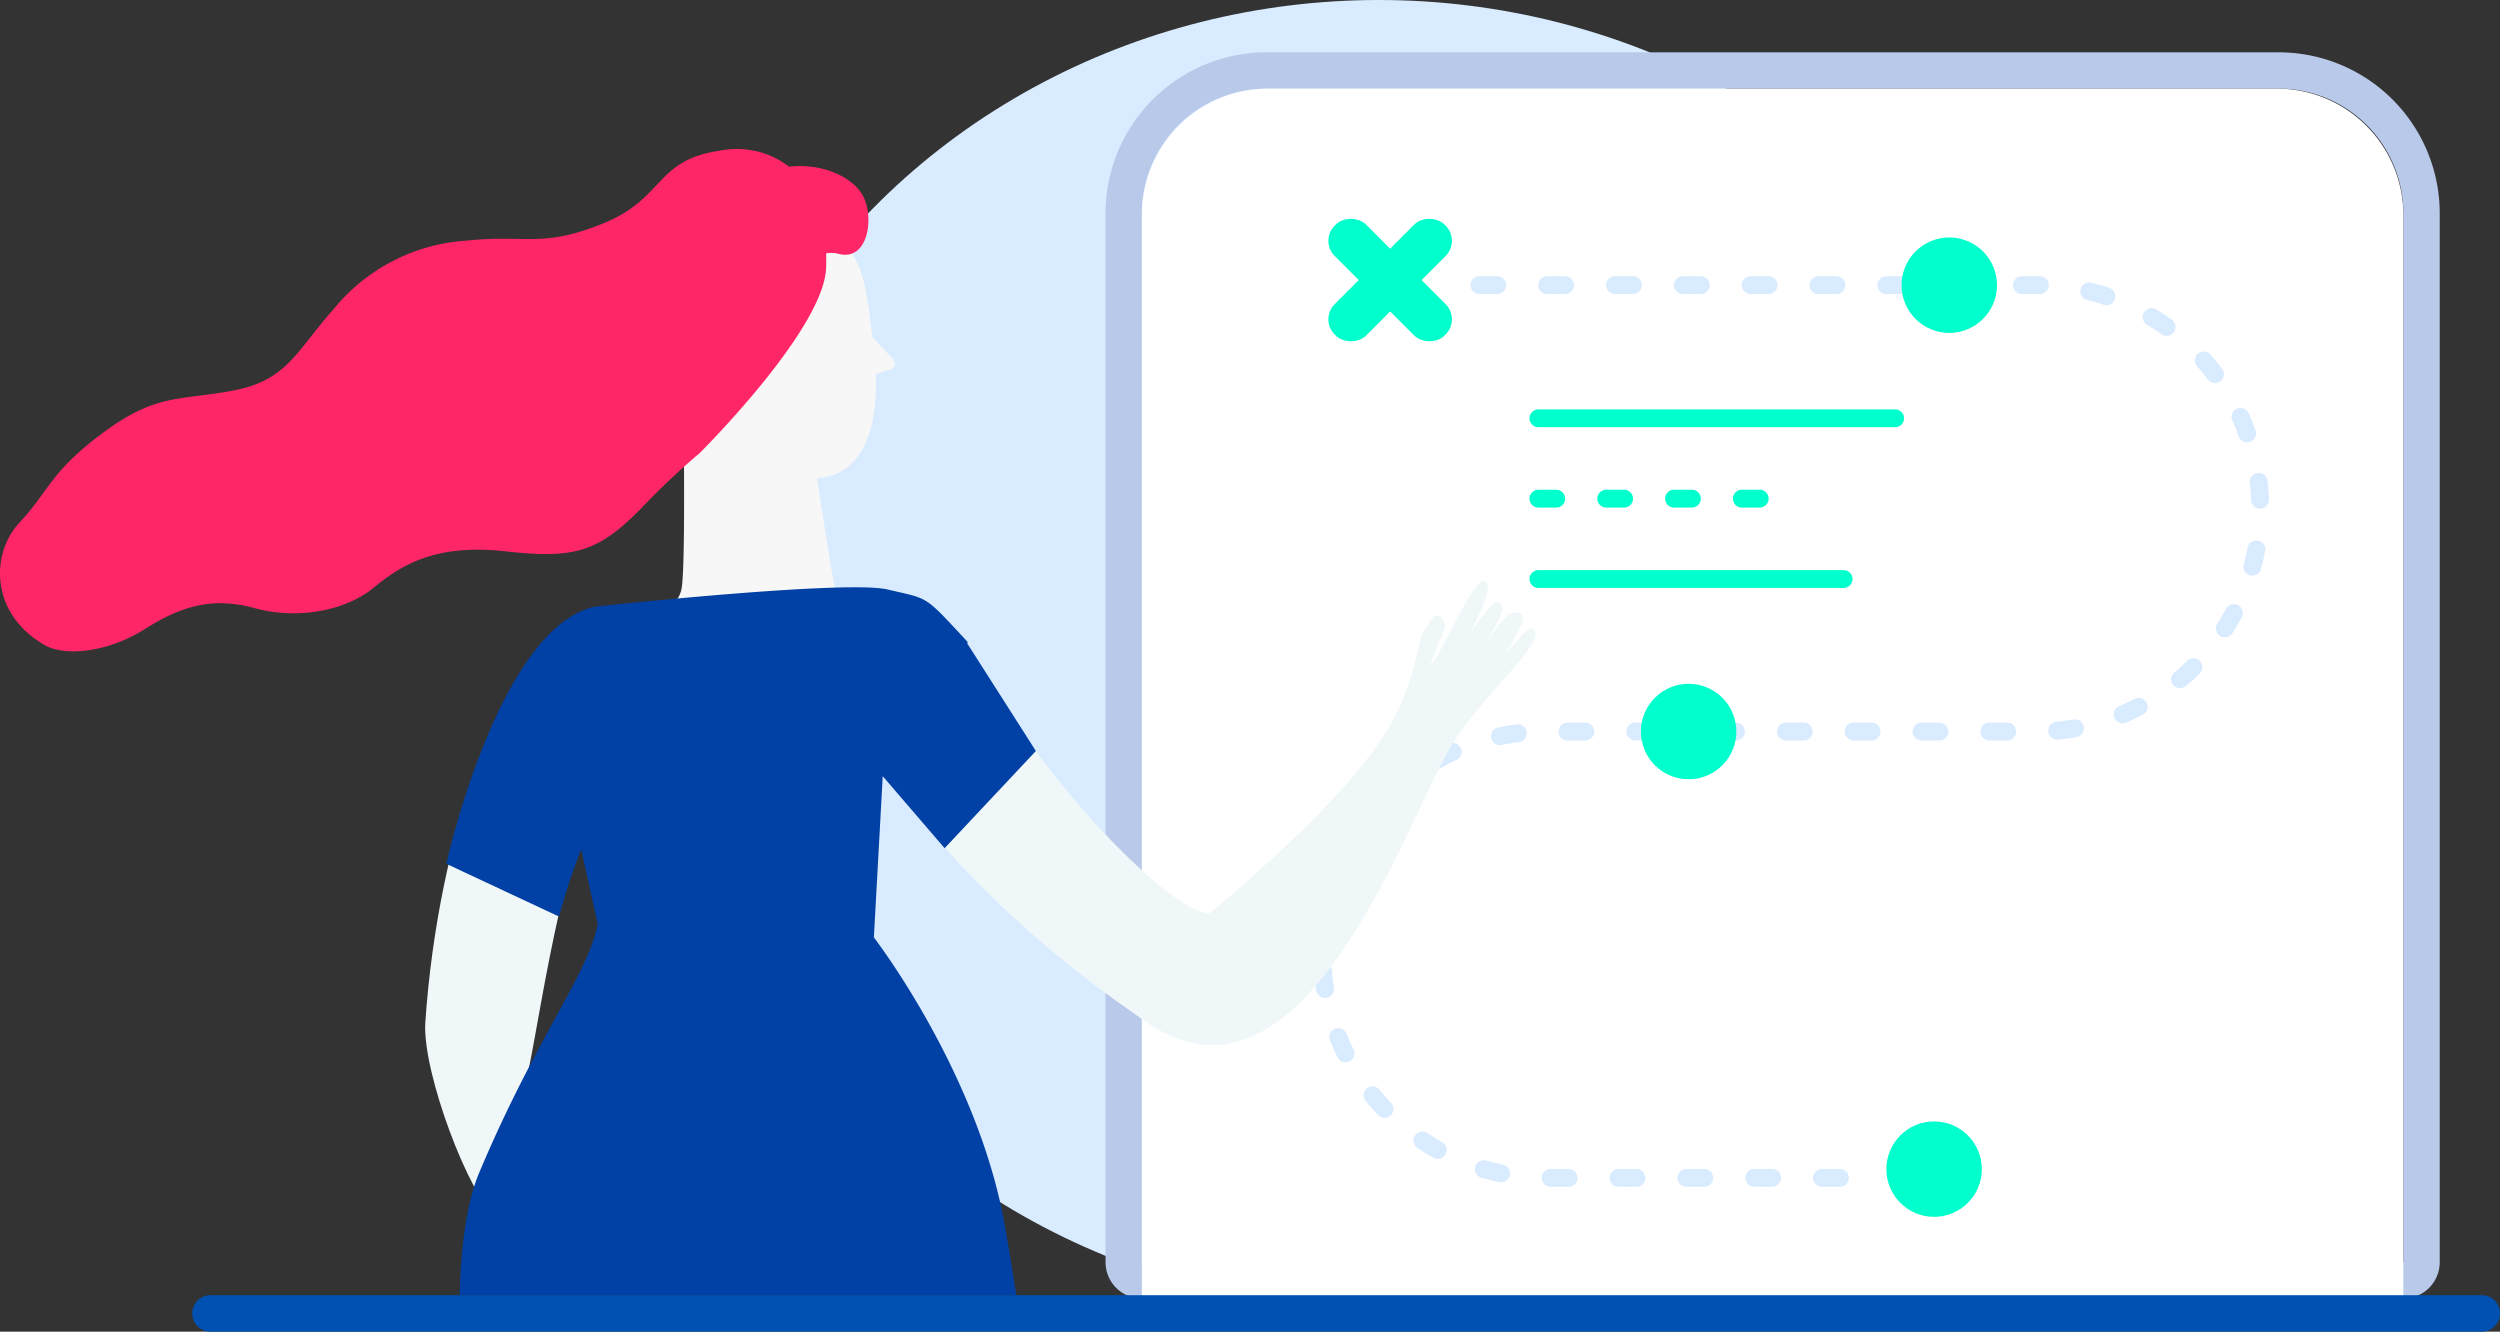
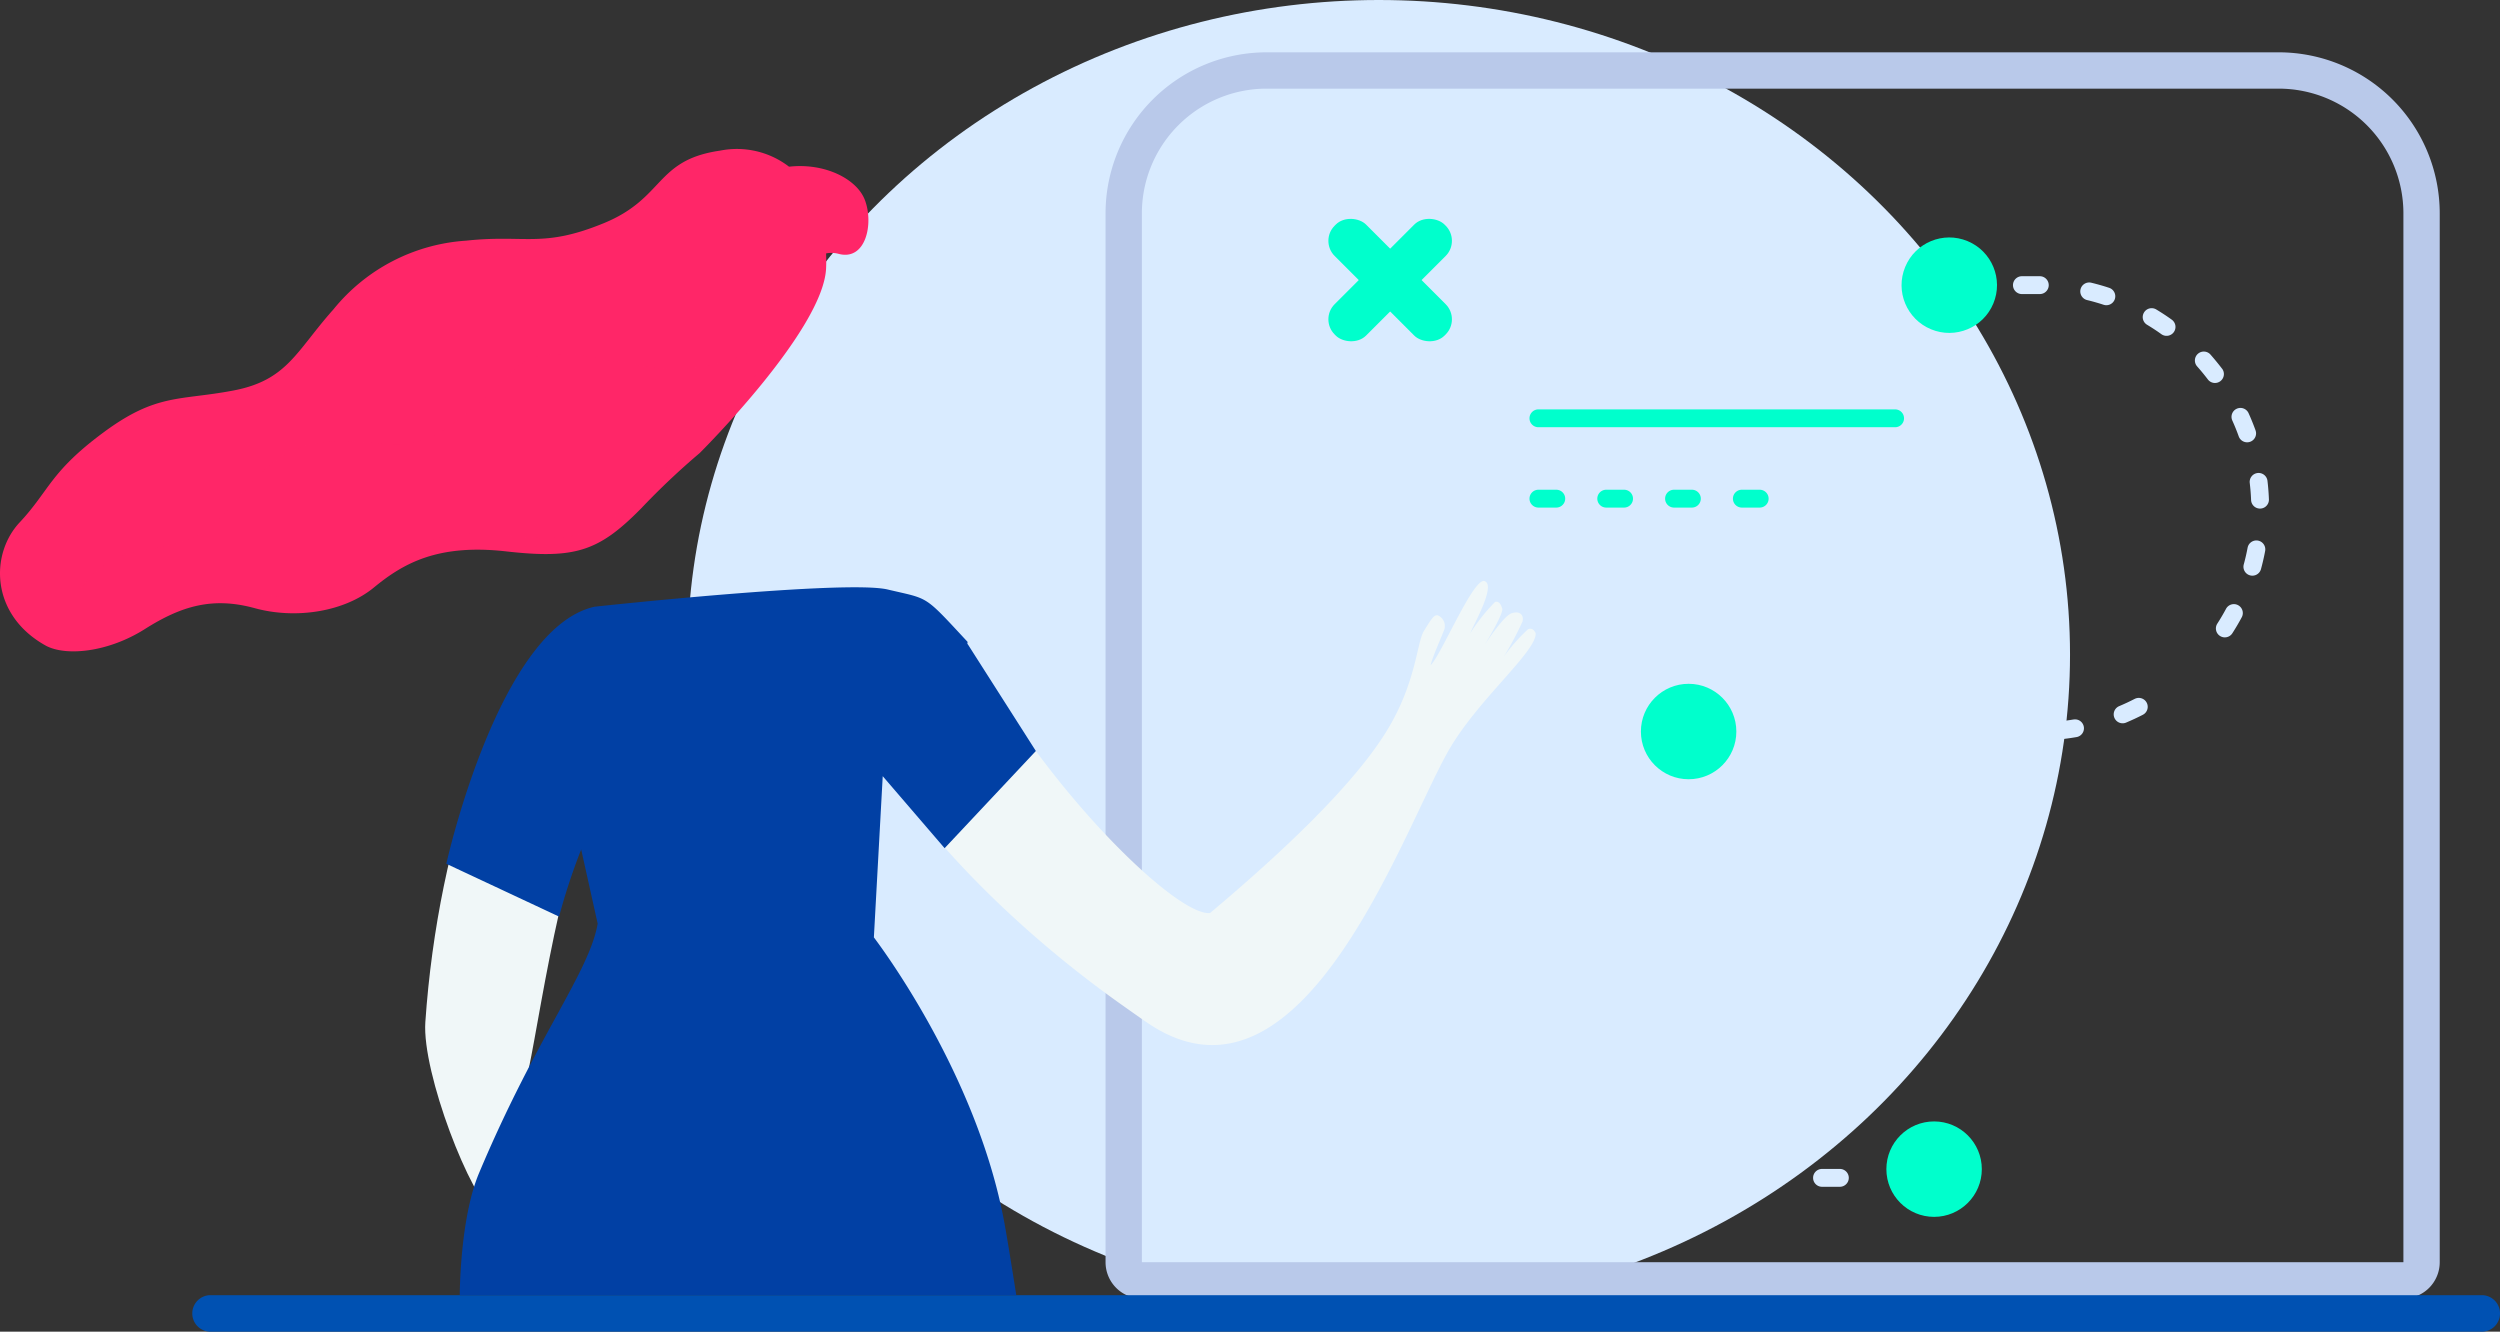
<svg xmlns="http://www.w3.org/2000/svg" width="206.51" height="110" viewBox="0 0 206.51 110">
  <rect x="0" y="0" width="206.51" height="110" fill="#333333" stroke="none" />
  <g id="Groupe_13358" data-name="Groupe 13358" transform="translate(-2294.594 -908.983)">
    <g id="Groupe_8829" data-name="Groupe 8829">
      <ellipse id="Ellipse_124616" data-name="Ellipse 124616" cx="57.1" cy="54.07" rx="57.1" ry="54.07" transform="translate(2351.386 908.983)" fill="#d9ebff" />
    </g>
    <g id="Rectangle_4217" data-name="Rectangle 4217" transform="translate(2388.917 916.305)" fill="none" stroke="#b9c9ea" stroke-miterlimit="10" stroke-width="3">
      <path d="M10.308,0H93.9a10.308,10.308,0,0,1,10.308,10.308V96.942a0,0,0,0,1,0,0H0a0,0,0,0,1,0,0V10.308A10.308,10.308,0,0,1,10.308,0Z" stroke="none" />
      <path d="M10.308-1.5H93.9a11.808,11.808,0,0,1,11.808,11.808V96.942a1.5,1.5,0,0,1-1.5,1.5H0a1.5,1.5,0,0,1-1.5-1.5V10.308A11.808,11.808,0,0,1,10.308-1.5Z" fill="none" />
    </g>
-     <path id="Rectangle_4218" data-name="Rectangle 4218" d="M10.458,0H93.747a10.458,10.458,0,0,1,10.458,10.458V99.783a0,0,0,0,1,0,0H0a0,0,0,0,1,0,0V10.458A10.458,10.458,0,0,1,10.458,0Z" transform="translate(2388.917 916.305)" fill="#fff" />
    <g id="Groupe_10426" data-name="Groupe 10426">
      <g id="Groupe_8847" data-name="Groupe 8847">
        <path id="Tracé_3533" data-name="Tracé 3533" d="M2499.691,1018.983h-187.8a1.509,1.509,0,0,1,0-3.012h187.8a1.509,1.509,0,0,1,0,3.012Z" fill="#0051b2" />
      </g>
    </g>
    <g id="Groupe_13355" data-name="Groupe 13355">
      <path id="Tracé_16760" data-name="Tracé 16760" d="M2443.591,968.673h-1.474a.737.737,0,1,0,0,1.474h1.474a.737.737,0,0,0,0-1.474Z" fill="#d9ebff" />
      <path id="Tracé_16761" data-name="Tracé 16761" d="M2446.282,931.8h-1.474a.737.737,0,1,0,0,1.474h1.474a.737.737,0,1,0,0-1.474Z" fill="#d9ebff" />
      <path id="Tracé_16762" data-name="Tracé 16762" d="M2440.681,931.8h-1.474a.737.737,0,1,0,0,1.474h1.474a.737.737,0,1,0,0-1.474Z" fill="#d9ebff" />
      <path id="Tracé_16763" data-name="Tracé 16763" d="M2449.192,968.673h-1.474a.737.737,0,1,0,0,1.474h1.474a.737.737,0,1,0,0-1.474Z" fill="#d9ebff" />
      <path id="Tracé_16764" data-name="Tracé 16764" d="M2451.884,931.8h-1.474a.737.737,0,0,0,0,1.474h1.474a.737.737,0,1,0,0-1.474Z" fill="#d9ebff" />
      <path id="Tracé_16765" data-name="Tracé 16765" d="M2437.99,968.673h-1.474a.737.737,0,1,0,0,1.474h1.474a.737.737,0,1,0,0-1.474Z" fill="#d9ebff" />
      <path id="Tracé_16766" data-name="Tracé 16766" d="M2435.08,931.8h-1.474a.737.737,0,1,0,0,1.474h1.474a.737.737,0,0,0,0-1.474Z" fill="#d9ebff" />
      <path id="Tracé_16767" data-name="Tracé 16767" d="M2454.793,968.673h-1.474a.737.737,0,1,0,0,1.474h1.474a.737.737,0,1,0,0-1.474Z" fill="#d9ebff" />
      <path id="Tracé_16768" data-name="Tracé 16768" d="M2418.276,931.8H2416.8a.737.737,0,1,0,0,1.474h1.474a.737.737,0,1,0,0-1.474Z" fill="#d9ebff" />
      <path id="Tracé_16769" data-name="Tracé 16769" d="M2479.523,945.032a.737.737,0,0,0,1.388-.5c-.173-.479-.366-.956-.576-1.419a.737.737,0,0,0-1.343.608C2479.186,944.149,2479.365,944.59,2479.523,945.032Z" fill="#d9ebff" />
      <path id="Tracé_16770" data-name="Tracé 16770" d="M2429.479,931.8H2428a.737.737,0,0,0,0,1.474h1.474a.737.737,0,1,0,0-1.474Z" fill="#d9ebff" />
      <path id="Tracé_16771" data-name="Tracé 16771" d="M2423.877,931.8H2422.4a.737.737,0,1,0,0,1.474h1.474a.737.737,0,1,0,0-1.474Z" fill="#d9ebff" />
-       <path id="Tracé_16772" data-name="Tracé 16772" d="M2475.263,963.567c-.334.33-.687.65-1.046.953a.737.737,0,1,0,.948,1.128c.39-.327.771-.674,1.133-1.031a.737.737,0,0,0-1.035-1.05Z" fill="#d9ebff" />
      <path id="Tracé_16773" data-name="Tracé 16773" d="M2474.159,936.418a.737.737,0,0,0-.169-1.029c-.414-.3-.844-.58-1.28-.843a.737.737,0,0,0-.761,1.263c.4.242.8.5,1.182.778a.737.737,0,0,0,1.028-.169Z" fill="#d9ebff" />
      <path id="Tracé_16774" data-name="Tracé 16774" d="M2457.485,931.8h-1.474a.737.737,0,1,0,0,1.474h1.474a.737.737,0,0,0,0-1.474Z" fill="#fff" />
      <path id="Tracé_16775" data-name="Tracé 16775" d="M2481.076,948.057a.738.738,0,0,0-.644.82c.055.464.093.938.111,1.409a.737.737,0,0,0,.736.708h.03a.737.737,0,0,0,.707-.765c-.02-.51-.06-1.024-.12-1.527A.738.738,0,0,0,2481.076,948.057Z" fill="#d9ebff" />
      <path id="Tracé_16776" data-name="Tracé 16776" d="M2479.472,958.975a.736.736,0,0,0-1,.3c-.222.414-.463.825-.718,1.22a.737.737,0,1,0,1.24.8c.275-.428.537-.873.777-1.321A.737.737,0,0,0,2479.472,958.975Z" fill="#d9ebff" />
      <path id="Tracé_16777" data-name="Tracé 16777" d="M2481.115,953.639a.737.737,0,0,0-.86.589c-.087.461-.193.925-.317,1.377a.737.737,0,0,0,.517.905.725.725,0,0,0,.195.026.736.736,0,0,0,.71-.543c.134-.49.25-.993.344-1.494A.737.737,0,0,0,2481.115,953.639Z" fill="#d9ebff" />
      <path id="Tracé_16778" data-name="Tracé 16778" d="M2478.144,939.436c-.307-.4-.635-.8-.972-1.183a.737.737,0,0,0-1.1.98c.312.351.614.719.9,1.094a.737.737,0,0,0,1.175-.891Z" fill="#d9ebff" />
      <path id="Tracé_16779" data-name="Tracé 16779" d="M2470.928,966.713c-.417.216-.848.417-1.281.6a.737.737,0,0,0,.57,1.36c.468-.2.935-.414,1.388-.648a.737.737,0,0,0-.677-1.31Z" fill="#d9ebff" />
      <path id="Tracé_16780" data-name="Tracé 16780" d="M2460.4,968.673h-1.474a.737.737,0,0,0,0,1.474h1.474a.737.737,0,1,0,0-1.474Z" fill="#d9ebff" />
      <path id="Tracé_16781" data-name="Tracé 16781" d="M2463.095,931.8h-1.483a.737.737,0,1,0,0,1.474h1.474a.737.737,0,0,0,.009-1.474Z" fill="#d9ebff" />
      <path id="Tracé_16782" data-name="Tracé 16782" d="M2465.854,968.418c-.462.079-.933.141-1.4.183a.737.737,0,0,0,.066,1.471c.022,0,.045,0,.067,0,.508-.046,1.019-.113,1.52-.2a.737.737,0,1,0-.251-1.452Z" fill="#d9ebff" />
      <path id="Tracé_16783" data-name="Tracé 16783" d="M2468.818,932.758c-.483-.16-.979-.3-1.474-.421a.737.737,0,0,0-.346,1.433c.456.11.913.241,1.359.388a.737.737,0,0,0,.931-.47A.737.737,0,0,0,2468.818,932.758Z" fill="#d9ebff" />
      <path id="Tracé_16784" data-name="Tracé 16784" d="M2408.544,998.992a.737.737,0,0,0-1.143.931c.321.394.662.78,1.014,1.148a.737.737,0,1,0,1.065-1.018C2409.155,999.713,2408.84,999.356,2408.544,998.992Z" fill="#d9ebff" />
      <path id="Tracé_16785" data-name="Tracé 16785" d="M2409.44,973.621c-.378.341-.746.7-1.1,1.07a.737.737,0,1,0,1.071,1.013c.323-.341.664-.674,1.013-.989a.737.737,0,0,0-.988-1.094Z" fill="#d9ebff" />
      <path id="Tracé_16786" data-name="Tracé 16786" d="M2418.74,1005.187c-.46-.094-.922-.208-1.373-.338a.737.737,0,0,0-.41,1.416c.488.141.989.265,1.488.366a.679.679,0,0,0,.148.015.737.737,0,0,0,.147-1.459Z" fill="#d9ebff" />
      <path id="Tracé_16787" data-name="Tracé 16787" d="M2413.719,1003.328c-.41-.228-.816-.475-1.207-.735a.737.737,0,1,0-.816,1.227c.423.282.863.55,1.308.8a.737.737,0,1,0,.715-1.289Z" fill="#d9ebff" />
      <path id="Tracé_16788" data-name="Tracé 16788" d="M2414.281,970.423c-.462.213-.921.448-1.365.7a.737.737,0,0,0,.722,1.285c.411-.231.835-.448,1.26-.644a.737.737,0,1,0-.617-1.339Z" fill="#d9ebff" />
      <path id="Tracé_16789" data-name="Tracé 16789" d="M2403.923,985.831a.687.687,0,0,0,.11.008.737.737,0,0,0,.728-.627c.07-.465.16-.932.267-1.388a.737.737,0,0,0-1.435-.337c-.116.495-.213,1-.289,1.505A.737.737,0,0,0,2403.923,985.831Z" fill="#d9ebff" />
      <path id="Tracé_16790" data-name="Tracé 16790" d="M2404.775,990.566c-.072-.464-.127-.936-.161-1.4a.737.737,0,1,0-1.47.109c.037.507.1,1.02.175,1.523a.737.737,0,0,0,.727.623.752.752,0,0,0,.115-.009A.737.737,0,0,0,2404.775,990.566Z" fill="#d9ebff" />
      <path id="Tracé_16791" data-name="Tracé 16791" d="M2406.775,977.85a.737.737,0,0,0-1.01.257c-.26.438-.506.891-.729,1.347a.736.736,0,0,0,.337.986.722.722,0,0,0,.324.076.737.737,0,0,0,.662-.413c.207-.421.433-.839.673-1.243A.737.737,0,0,0,2406.775,977.85Z" fill="#d9ebff" />
      <path id="Tracé_16792" data-name="Tracé 16792" d="M2405.822,994.377a.737.737,0,0,0-1.369.548c.189.472.4.943.627,1.4a.737.737,0,1,0,1.32-.656C2406.191,995.247,2406,994.813,2405.822,994.377Z" fill="#d9ebff" />
      <path id="Tracé_16793" data-name="Tracé 16793" d="M2435.37,1005.542H2433.9a.737.737,0,1,0,0,1.474h1.474a.737.737,0,0,0,0-1.474Z" fill="#d9ebff" />
      <path id="Tracé_16794" data-name="Tracé 16794" d="M2440.971,1005.542H2439.5a.737.737,0,1,0,0,1.474h1.474a.737.737,0,1,0,0-1.474Z" fill="#d9ebff" />
      <path id="Tracé_16795" data-name="Tracé 16795" d="M2446.572,1005.542H2445.1a.737.737,0,0,0,0,1.474h1.474a.737.737,0,1,0,0-1.474Z" fill="#d9ebff" />
      <path id="Tracé_16796" data-name="Tracé 16796" d="M2431.148,968.673h-1.474a.737.737,0,1,0,0,1.474h1.474a.737.737,0,1,0,0-1.474Z" fill="#d9ebff" />
      <path id="Tracé_16797" data-name="Tracé 16797" d="M2419.86,968.824c-.505.064-1.014.149-1.512.253a.737.737,0,0,0,.151,1.459.709.709,0,0,0,.151-.016c.46-.1.929-.175,1.394-.234a.737.737,0,1,0-.184-1.462Z" fill="#d9ebff" />
      <path id="Tracé_16798" data-name="Tracé 16798" d="M2424.167,1005.542h-1.474a.737.737,0,1,0,0,1.474h1.474a.737.737,0,1,0,0-1.474Z" fill="#d9ebff" />
-       <path id="Tracé_16799" data-name="Tracé 16799" d="M2425.546,968.673h-1.474a.737.737,0,1,0,0,1.474h1.474a.737.737,0,1,0,0-1.474Z" fill="#d9ebff" />
      <path id="Tracé_16800" data-name="Tracé 16800" d="M2429.769,1005.542h-1.474a.737.737,0,0,0,0,1.474h1.474a.737.737,0,1,0,0-1.474Z" fill="#d9ebff" />
      <rect id="Rectangle_4219" data-name="Rectangle 4219" width="3.668" height="12.837" rx="1.769" transform="translate(2403.591 928.877) rotate(-45)" fill="#0fc" />
      <rect id="Rectangle_4220" data-name="Rectangle 4220" width="12.837" height="3.668" rx="1.769" transform="translate(2403.591 935.36) rotate(-45)" fill="#0fc" />
      <circle id="Ellipse_124875" data-name="Ellipse 124875" cx="3.942" cy="3.942" r="3.942" transform="translate(2450.416 1001.617)" fill="#0fc" />
      <circle id="Ellipse_124876" data-name="Ellipse 124876" cx="3.942" cy="3.942" r="3.942" transform="translate(2430.139 965.468)" fill="#0fc" />
      <circle id="Ellipse_124877" data-name="Ellipse 124877" cx="3.942" cy="3.942" r="3.942" transform="translate(2450.462 934.674) rotate(-67.5)" fill="#0fc" />
      <path id="Tracé_16801" data-name="Tracé 16801" d="M2451.137,942.8h-29.463a.737.737,0,1,0,0,1.474h29.463a.737.737,0,1,0,0-1.474Z" fill="#0fc" />
-       <path id="Tracé_16802" data-name="Tracé 16802" d="M2446.881,956.076h-25.207a.737.737,0,1,0,0,1.474h25.207a.737.737,0,0,0,0-1.474Z" fill="#0fc" />
      <path id="Tracé_16803" data-name="Tracé 16803" d="M2423.148,949.437h-1.474a.737.737,0,1,0,0,1.474h1.474a.737.737,0,1,0,0-1.474Z" fill="#0fc" />
      <path id="Tracé_16804" data-name="Tracé 16804" d="M2428.749,949.437h-1.474a.737.737,0,0,0,0,1.474h1.474a.737.737,0,1,0,0-1.474Z" fill="#0fc" />
      <path id="Tracé_16805" data-name="Tracé 16805" d="M2434.35,949.437h-1.474a.737.737,0,1,0,0,1.474h1.474a.737.737,0,0,0,0-1.474Z" fill="#0fc" />
      <path id="Tracé_16806" data-name="Tracé 16806" d="M2439.952,949.437h-1.474a.737.737,0,1,0,0,1.474h1.474a.737.737,0,1,0,0-1.474Z" fill="#0fc" />
    </g>
    <g id="Groupe_9340" data-name="Groupe 9340">
-       <path id="Union_6" data-name="Union 6" d="M2342.632,962.881c4.354-1.969,7.924-3.137,8.273-5.331.379-2.4.1-17.951.1-17.951l4.65-1.043c-.113-.451-.207-.907-.291-1.364-1.048-5.681-3.514-8.41,2.337-9.21,8.145-1.109,8.256,3.34,8.951,8.84l1.742,1.858a.5.5,0,0,1-.034.706.49.49,0,0,1-.185.107l-1.236.376c.164,4.608-1.1,8.39-4.85,8.6.629,4.21,1.27,8.29,1.561,9.494.344,1.4.9,1.708,1.855,1.951a7.244,7.244,0,0,1,4.133,2.947c.943,1.352,2.178,2.8,2.248,4a26.772,26.772,0,0,1,.018,6.25,64.487,64.487,0,0,0-10.146-.664c-1.031.018-2.1-.006-3.184-.03-4.453-.095-9.24-.19-13.094,2.7C2345.888,971.006,2345.111,966.178,2342.632,962.881Z" fill="#f7f7f7" />
      <g id="Groupe_8840" data-name="Groupe 8840">
        <path id="Tracé_3526" data-name="Tracé 3526" d="M2337.9,998.751c.885-2.494,2.654-17.79,6.091-24.336.564-1.073,1.7-2.983,2.273-4.023.3-3.883,2.3-13.812-4.136-10.293-6.067,3.319-11.34,17.852-12.4,33.32-.284,4.157,3.747,14.627,5.789,15.96S2337.187,1000.759,2337.9,998.751Z" fill="#f0f7f8" />
      </g>
      <g id="Groupe_8843" data-name="Groupe 8843">
        <path id="Tracé_3529" data-name="Tracé 3529" d="M2363.711,961.992c-.377,7.332,9.825,20.192,23.22,29.762.228.163,2.313,1.647,2.8,1.953,12.8,8.122,21.006-16.983,24.762-23.136,2.453-4.018,6.976-7.765,6.957-9.262,0,0-.183-.549-.639-.343a14.651,14.651,0,0,0-2,2.265,26.092,26.092,0,0,0,1.551-2.915c.125-.53-.236-.915-.922-.667s-2.2,2.59-2.2,2.59,1.662-2.7,1.43-3.021c0,0-.161-.651-.578-.512a15.193,15.193,0,0,0-2.059,2.6c.36-.869,2.124-3.95,1.207-4.318s-3.59,6.1-4.472,6.947c.142-.662.884-2.282,1.137-2.972a.957.957,0,0,0-.52-1.14c-.306-.1-.514.211-1.174,1.289-.595.97-.636,4.354-3.147,8.375-2.72,4.358-8.39,9.773-14.517,14.917-2.751.275-13.135-9.9-18.98-20.493C2373.034,959.331,2364.111,954.219,2363.711,961.992Z" fill="#f0f7f8" />
      </g>
      <path id="Union_7" data-name="Union 7" d="M2332.572,1015.971s0-6.3,1.592-10.085c4.734-11.264,9.1-16.566,9.8-20.606l-1.361-6.127a51.163,51.163,0,0,0-1.827,5.545l-9.314-4.362s4.312-19.485,12.256-21.238c0,0,20.715-2.246,24.2-1.42s2.934.383,6.6,4.325a1.377,1.377,0,0,1-.021.2l.024-.027,5.64,8.843-7.537,8.028-5.113-5.949-.731,13.316c.178.25,8.5,11.1,10.791,23.634.337,1.845.972,5.926.972,5.926Z" fill="#0140a4" />
      <g id="Groupe_8844" data-name="Groupe 8844">
        <path id="Tracé_3530" data-name="Tracé 3530" d="M2366.027,925.479c-.667-1.708-3.285-3.06-6.255-2.726a7.067,7.067,0,0,0-5.687-1.329c-5.4.779-4.556,3.922-9.629,6s-6.454.911-11.351,1.438a15.4,15.4,0,0,0-10.961,5.669c-3.1,3.472-3.8,5.859-8.275,6.711s-6.34.211-10.744,3.474-4.454,4.8-6.906,7.419-2.419,7.617,2.123,10.162c1.652.925,5.172.582,8.225-1.354s5.631-2.663,9.069-1.722,7.426.281,9.836-1.7,5.247-3.631,10.937-2.99,7.643,0,11.121-3.525a61.037,61.037,0,0,1,4.863-4.6s10.234-10.157,10.441-15.28c.016-.4.014-.807,0-1.211a2.328,2.328,0,0,1,1,.029C2366.124,930.583,2366.788,927.429,2366.027,925.479Z" fill="#ff2668" />
      </g>
      <g id="Groupe_8845" data-name="Groupe 8845" opacity="0.3">
        <path id="Tracé_3531" data-name="Tracé 3531" d="M2350.485,939.459c-4.859,0-10.489-2.764-13.367.008s-5.742,5.64-8.546,6.11-7.034-1.162-10.562,1.03-4.485,5.758-8.138,7.011-5.4.34-8.227,3.488a8.8,8.8,0,0,0-1.966,4.3,10.783,10.783,0,0,0,6.889-1.778c3.053-1.936,5.631-2.663,9.069-1.722s7.426.282,9.837-1.7,5.247-3.631,10.937-2.99,7.643,0,11.121-3.525a61.079,61.079,0,0,1,4.863-4.6,74.686,74.686,0,0,0,7.448-8.762S2355.344,939.459,2350.485,939.459Z" fill="#ff2668" />
      </g>
    </g>
  </g>
</svg>